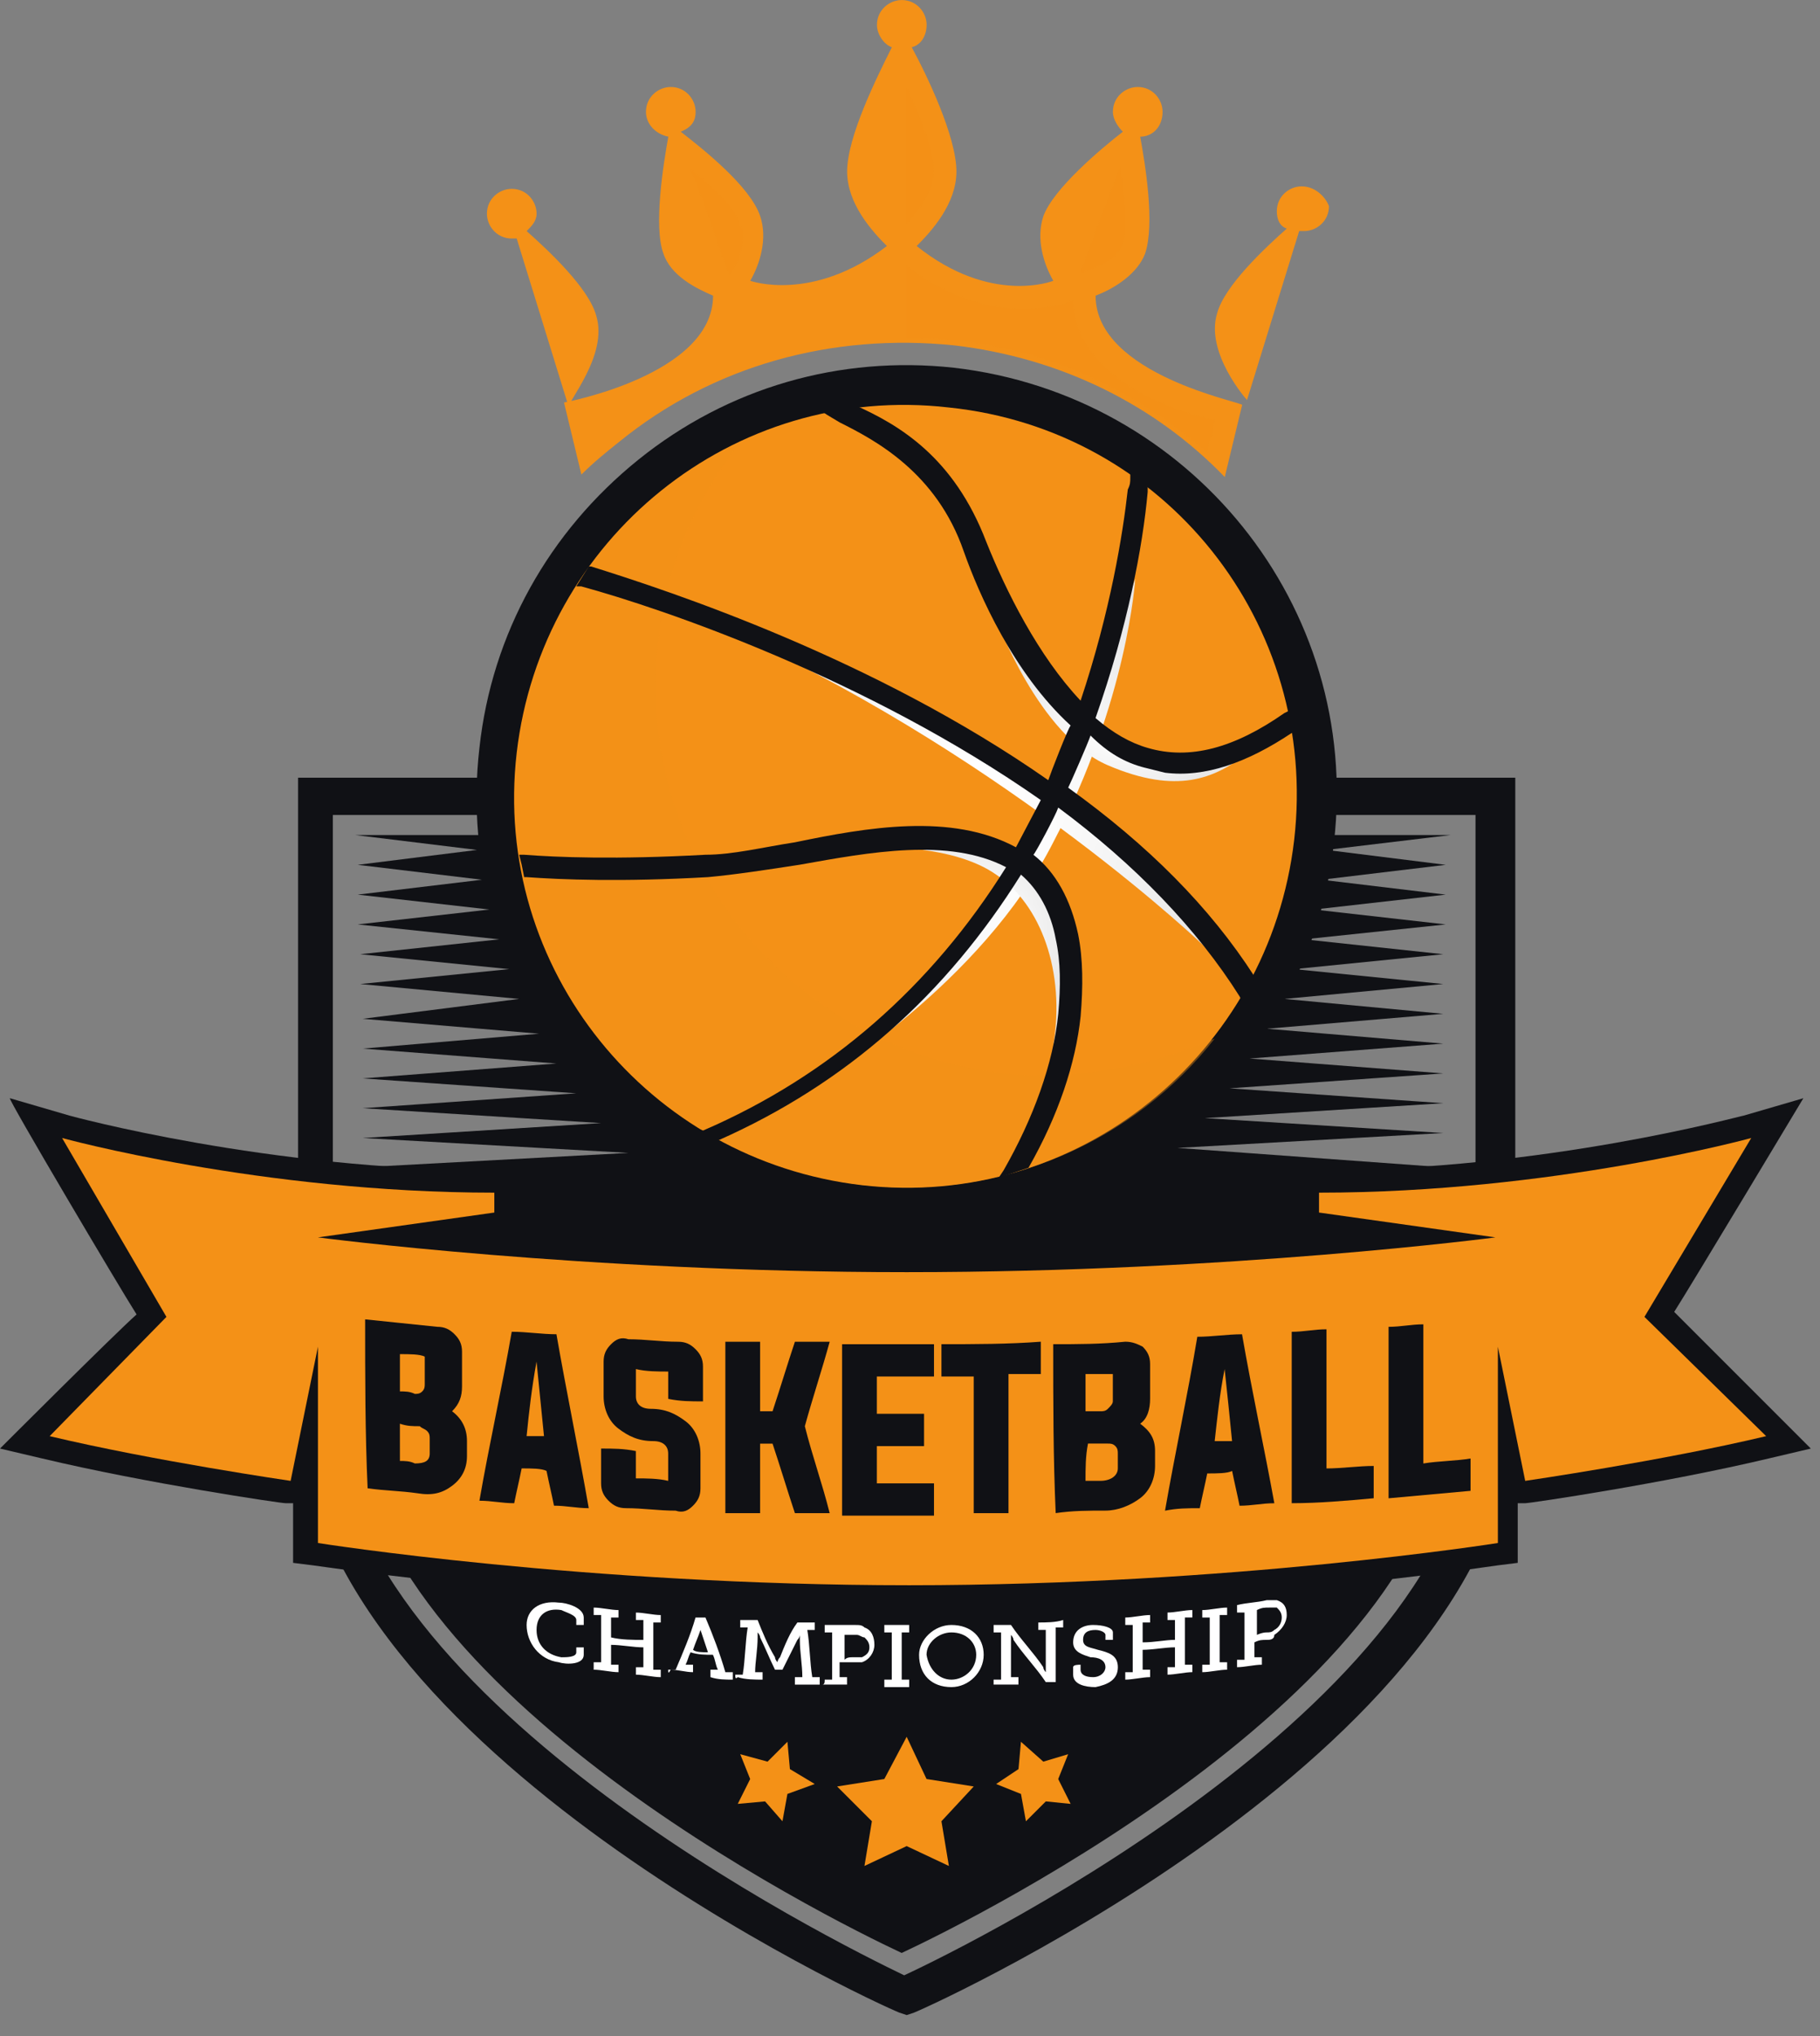
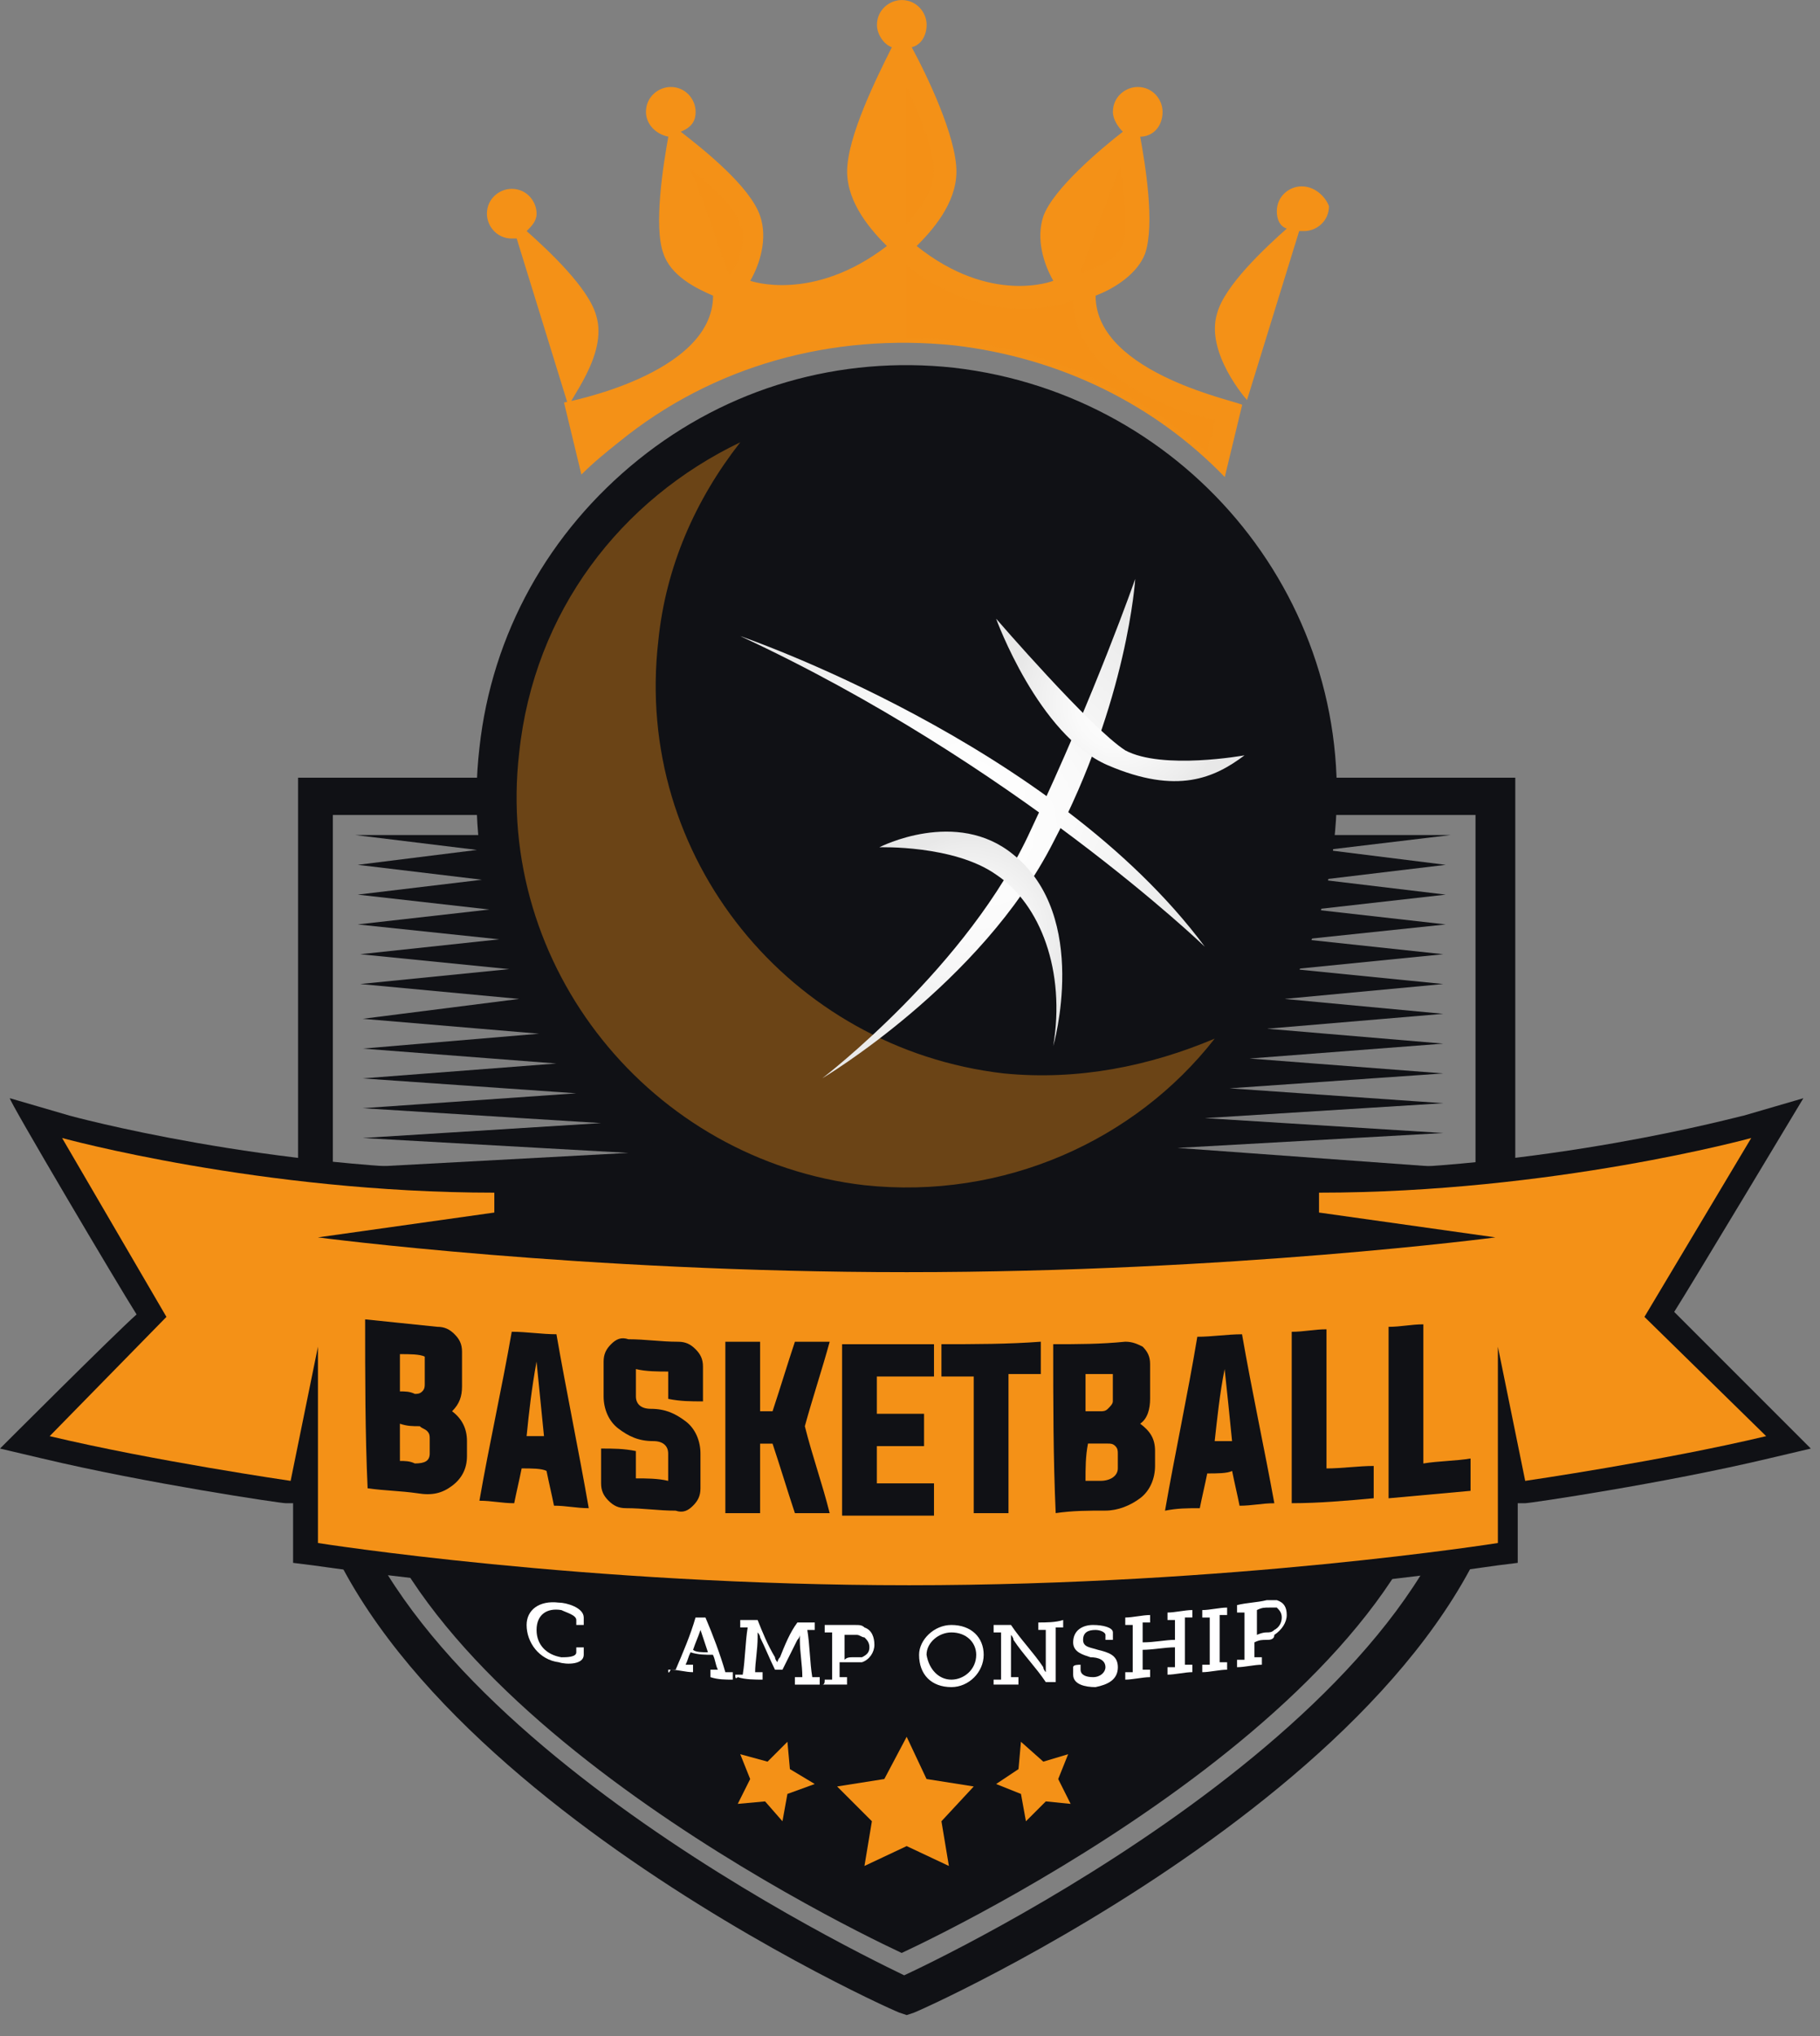
<svg xmlns="http://www.w3.org/2000/svg" xmlns:xlink="http://www.w3.org/1999/xlink" fill="none" height="85" viewBox="0 0 76 85" width="76">
  <rect x="0" y="0" width="76" height="85" fill="#808080" stroke="none" />
  <linearGradient id="a">
    <stop offset="0" stop-color="#fff" />
    <stop offset=".414" stop-color="#fafafa" />
    <stop offset=".891" stop-color="#ececec" />
    <stop offset="1" stop-color="#e8e8e8" />
  </linearGradient>
  <radialGradient id="b" cx="0" cy="0" gradientTransform="matrix(10.479 1.165 -1.165 10.479 40.619 33.073)" gradientUnits="userSpaceOnUse" r="1" xlink:href="#a" />
  <radialGradient id="c" cx="0" cy="0" gradientTransform="matrix(11.078 1.232 -1.232 11.078 40.915 34.64)" gradientUnits="userSpaceOnUse" r="1" xlink:href="#a" />
  <radialGradient id="d" cx="0" cy="0" gradientTransform="matrix(4.411 .49 -.49 4.411 46.768 29.415)" gradientUnits="userSpaceOnUse" r="1" xlink:href="#a" />
  <radialGradient id="e" cx="0" cy="0" gradientTransform="matrix(4.153 .462 -.462 4.153 40.52 39.002)" gradientUnits="userSpaceOnUse" r="1" xlink:href="#a" />
  <path d="m49.168 47.923 11.099-.622-9.958-.622 9.958-.622-8.921-.622 8.921-.622-8.091-.622 8.091-.622-7.365-.622 7.365-.622-6.639-.622 6.639-.622-6.224-.622 6.224-.622-5.809-.622 5.913-.622-5.498-.622 5.498-.622-5.186-.622 5.186-.622-4.979-.622 5.186-.622c-1.971 0-43.048 0-45.745 0l5.083.622-4.979.622 5.186.622-5.186.622 5.498.622-5.498.622 5.912.622-5.809.622 6.224.622-6.224.622 6.639.622-6.535.83 7.365.622-7.365.622 8.091.622-8.091.622 8.921.622-8.921.622 9.958.622-9.958.622 11.099.622-11.514.622v9.958c0 11.514 19.812 21.368 22.924 22.821 3.112-1.452 22.924-11.307 22.924-22.821 0 0 0-4.772 0-9.958z" fill="#101115" />
  <path d="m12.447 32.467v26.14c0 14.004 24.065 24.999 25.103 25.414l.311.104.311-.104c1.037-.415 25.103-11.41 25.103-25.414v-26.14zm49.168 1.556v24.584c0 12.136-20.953 22.509-23.858 23.858-2.801-1.349-23.858-11.721-23.858-23.858 0 0 0-23.132 0-24.584z" fill="#101115" />
  <path d="m26.659 19.19c-3.734 3.008-6.12 7.261-6.639 12.033-1.141 9.854 6.016 18.671 15.871 19.812 4.772.519 9.439-.83 13.174-3.838 3.734-3.008 6.12-7.261 6.639-12.033 1.141-9.854-6.016-18.671-15.871-19.812-4.771-.519-9.439.83-13.174 3.838z" fill="#101115" />
-   <path d="m54.043 35.061c-1.037 8.921-9.024 15.456-18.049 14.418-8.921-1.037-15.456-9.024-14.418-18.049 1.037-8.921 9.024-15.456 18.049-14.418 9.024.933 15.456 9.024 14.418 18.049z" fill="#f49117" />
  <path d="m41.907 44.812c-8.921-1.037-15.456-9.024-14.418-18.049.311-3.112 1.556-5.913 3.423-8.298-4.979 2.386-8.61 7.054-9.232 12.966-1.037 8.921 5.498 17.012 14.418 18.049 5.809.622 11.307-1.867 14.626-6.12-2.697 1.141-5.705 1.763-8.817 1.452z" fill="#f49117" opacity=".4" />
  <path d="m50.309 39.521s-7.987-7.676-19.398-12.966c0 0 13.07 4.46 19.398 12.966z" fill="url(#b)" />
  <path d="m47.405 24.169s-.311 5.083-3.423 10.995c-3.008 5.913-9.647 9.854-9.647 9.854s6.12-4.668 8.713-10.373c2.697-5.705 4.357-10.477 4.357-10.477z" fill="url(#c)" />
  <path d="m41.596 25.829s1.764 4.875 4.668 6.12c2.904 1.245 4.46.519 5.705-.415 0 0-3.423.622-4.979-.207-1.452-.933-5.394-5.498-5.394-5.498z" fill="url(#d)" />
  <path d="m36.721 35.372s3.112-.104 4.875 1.141c1.867 1.245 2.904 4.045 2.386 7.157 0 0 1.556-5.394-1.66-7.987-2.386-1.971-5.601-.311-5.601-.311z" fill="url(#e)" />
-   <path d="m47.82 32.053.83.207c1.66.207 3.423-.415 5.29-1.66h.104l-.207-.933-.207.104c-2.075 1.452-3.942 1.971-5.705 1.452-.726-.207-1.452-.622-2.178-1.245 1.349-3.838 1.971-7.157 2.178-9.44v-.207l-.207-.207-.519-.415v.207c0 .207 0 .311-.104.519-.207 1.867-.726 5.083-1.971 8.817-1.763-1.867-3.112-4.564-3.942-6.639-1.349-3.527-3.631-4.875-5.498-5.705-.104 0-1.141.104-1.141.104l-.311.104.311.207.519.311c1.452.726 4.045 2.075 5.186 5.394.622 1.763 2.075 5.083 4.46 7.261-.104.104-.83 1.971-.934 2.282-7.261-5.083-15.767-7.883-19.086-8.921h-.104l-.519.83h.207c3.423.933 11.929 3.838 19.19 8.921-.104.207-.933 1.763-1.037 1.971-2.697-1.452-6.224-.83-9.232-.207-1.349.207-2.593.519-3.734.519-3.734.207-6.224.104-7.572 0h-.207l.104.415.104.519h.104c1.452.104 3.942.207 7.572 0 1.141-.104 2.49-.311 3.838-.519 2.904-.519 6.224-1.141 8.61.104-3.112 4.979-7.365 8.713-12.655 10.995l-.311-.104.934.519c5.394-2.386 9.543-6.12 12.655-11.099.726.622 1.245 1.556 1.452 2.697.207.934.207 1.971.104 3.112-.207 2.075-1.037 4.357-2.282 6.535l-.207.311 1.245-.415c1.245-2.178 1.971-4.357 2.178-6.327.104-1.245.104-2.386-.104-3.423-.311-1.452-.934-2.593-1.867-3.319.104-.104.934-1.66 1.037-1.971 3.216 2.386 5.809 5.083 7.572 7.883l.104.207.519-.933v-.104c-1.867-2.904-4.46-5.498-7.78-7.883.104-.207.83-1.867.933-2.178.726.726 1.452 1.141 2.282 1.348z" fill="#101115" />
  <path d="m45.745 12.344c.83-.311 1.763-.933 2.075-1.763.415-1.245 0-3.734-.207-4.875.519 0 .934-.415.934-1.037 0-.519-.415-1.037-1.037-1.037-.519 0-1.037.415-1.037 1.037 0 .311.207.622.415.83-.934.726-2.904 2.386-3.319 3.527-.311.934 0 1.971.415 2.697 0 0-2.593 1.037-5.705-1.452.622-.622 1.66-1.763 1.66-3.112 0-1.452-1.245-4.045-1.867-5.186.415-.104.622-.519.622-.934 0-.519-.415-1.037-1.037-1.037-.519 0-1.037.415-1.037 1.037 0 .415.311.83.622.934-.622 1.245-1.867 3.734-1.867 5.186 0 1.348 1.037 2.49 1.66 3.112-3.112 2.386-5.705 1.452-5.705 1.452.415-.726.726-1.763.415-2.697-.415-1.245-2.386-2.801-3.319-3.527.519-.207.622-.519.622-.83 0-.519-.415-1.037-1.037-1.037-.519 0-1.037.415-1.037 1.037 0 .519.415.934.934 1.037-.207 1.141-.622 3.734-.207 4.875.311.934 1.349 1.452 2.075 1.763 0 3.319-6.224 4.46-6.224 4.46l.726 3.008c.519-.519 1.037-.934 1.556-1.349 3.942-3.216 8.921-4.564 14.004-4.045 4.46.519 8.402 2.49 11.306 5.498l.726-3.008c.104-.104-6.12-1.245-6.12-4.564zm8.61-4.564c-.519 0-1.037.415-1.037 1.037 0 .311.104.622.415.726-.934.83-2.593 2.386-2.905 3.527-.519 1.66 1.245 3.631 1.245 3.631l2.178-7.054h.207c.519 0 1.037-.415 1.037-1.037-.104-.311-.519-.83-1.141-.83zm-29.459 5.394c-.311-1.141-1.971-2.697-2.904-3.527.207-.207.415-.415.415-.726 0-.519-.415-1.037-1.037-1.037-.519 0-1.037.415-1.037 1.037 0 .519.415 1.037 1.037 1.037h.207l2.178 7.054c-.104-.207 1.66-2.178 1.141-3.838z" fill="#f49117" />
  <path d="m37.861 3.631v5.705c.415-.415 1.141-1.348 1.141-2.178 0-.726-.415-1.971-1.141-3.527zm9.024 6.535c.104-.207.104-.622.104-1.141s-.104-1.245-.207-2.075c-.726 1.867-1.245 3.216-1.66 4.46.104 0 .207-.104.207-.104.83-.207 1.349-.622 1.556-1.141zm-2.075 2.386c-.104 0-.311.104-.311.104-.104 0-3.112 1.141-6.639-1.556v3.008c.726 0 1.452 0 2.075.104 4.045.415 7.572 2.178 10.477 4.668.104-.519.207-.726.311-1.349-1.971-.415-5.809-1.867-5.913-4.979zm-15.974-5.498c.726 1.763 1.556 4.46 1.66 4.46 0-.104.104-.207.104-.207.311-.519.415-1.037.415-1.452 0-.207 0-.311-.104-.415-.104-.622-.934-1.452-2.075-2.386z" fill="#f49117" opacity=".5" />
  <path d="m5.705 54.873c-.934.83-5.705 5.601-5.705 5.601l1.763.415c4.357 1.037 9.958 1.867 10.165 1.867h.311v2.49l.83.104c.104 0 11.41 1.763 24.791 1.763 13.485 0 24.584-1.763 24.688-1.763l.83-.104s0-1.971 0-2.49h.311c.207 0 5.809-.83 10.165-1.867l1.763-.415s-4.772-4.772-5.705-5.705c.726-1.141 5.394-8.921 5.394-8.921l-2.49.726c-.104 0-8.298 2.282-17.738 2.282h-1.037v2.593c-4.357.311-9.958.622-16.182.622-6.224 0-11.929-.311-16.182-.622 0-.104 0-2.593 0-2.593h-1.037c-9.439 0-17.738-2.282-17.738-2.282l-2.49-.726c-.104 0 4.564 7.883 5.29 9.024zm65.35-5.705c-1.349 2.178-3.631 6.016-3.631 6.016s2.801 2.801 4.149 4.149c-2.801.622-5.705 1.037-7.157 1.348-.311-1.348-.934-4.668-.934-4.668l-2.075.207v7.365c-2.801.415-12.344 1.556-23.547 1.556-11.203 0-20.746-1.245-23.65-1.556 0-1.452 0-7.365 0-7.365l-2.075-.207s-.726 3.319-.934 4.668c-1.452-.207-4.357-.726-7.157-1.348 1.452-1.452 4.149-4.149 4.149-4.149s-2.282-3.838-3.631-6.016c2.075.415 5.186 1.037 9.024 1.452-.104 0-.622.104-.622.104v2.075c.104 0 11.203 1.452 24.688 1.452s24.584-1.452 24.688-1.452v-2.075s-.519-.104-.622-.104c4.045-.415 7.261-1.037 9.336-1.452z" fill="#101115" />
  <path d="m2.074 59.956c4.357 1.037 10.062 1.867 10.062 1.867l1.141-5.601v8.195s11.099 1.763 24.688 1.763c13.485 0 24.584-1.763 24.584-1.763v-8.195l1.141 5.601s5.705-.83 10.062-1.867l-5.083-4.979 4.46-7.468s-8.298 2.282-18.049 2.282v.83l7.365 1.037s-10.995 1.452-24.584 1.452-24.584-1.452-24.584-1.452l7.365-1.037v-.83c-9.751 0-18.049-2.282-18.049-2.282l4.357 7.468z" fill="#f49117" />
  <path d="m15.248 55.08c1.037.104 1.971.207 3.008.311.311 0 .519.104.726.311.207.207.311.415.311.726v1.452c0 .415-.104.726-.415 1.037.415.311.622.726.622 1.245v.622c0 .519-.207.934-.622 1.245s-.83.415-1.452.311c-.726-.104-1.349-.104-2.075-.207-.104-2.282-.104-4.668-.104-7.054zm1.452 1.452v1.556c.207 0 .415 0 .622.104.104 0 .207 0 .311-.104.104-.104.104-.207.104-.311 0-.415 0-.726 0-1.141-.207-.104-.622-.104-1.037-.104zm0 4.46c.207 0 .415 0 .622.104.415 0 .622-.104.622-.415 0-.207 0-.415 0-.622 0-.104 0-.207-.104-.311s-.207-.104-.311-.207c-.311 0-.519 0-.83-.104z" fill="#101115" />
  <path d="m21.783 61.304c-.104.519-.207.934-.311 1.452-.519 0-.934-.104-1.452-.104.415-2.386.933-4.668 1.349-7.054.622 0 1.245.104 1.867.104.415 2.386.934 4.875 1.349 7.261-.519 0-.934-.104-1.452-.104-.104-.519-.207-.934-.311-1.452-.207-.104-.622-.104-1.037-.104zm.207-1.349h.726c-.104-1.037-.207-2.075-.311-3.112-.207 1.141-.311 2.075-.415 3.112z" fill="#101115" />
  <path d="m27.903 57.259c-.415 0-.934 0-1.349-.104v1.141c0 .311.207.519.622.519.622 0 1.037.207 1.452.519.415.311.622.83.622 1.348v1.452c0 .311-.104.519-.311.726-.207.207-.415.311-.726.207-.726 0-1.349-.104-2.075-.104-.311 0-.519-.104-.726-.311-.207-.207-.311-.415-.311-.726 0-.519 0-.934 0-1.452.519 0 .934 0 1.452.104v1.141c.415 0 .934 0 1.349.104 0-.415 0-.726 0-1.141 0-.311-.207-.519-.622-.519-.622 0-1.037-.207-1.452-.519-.415-.311-.622-.83-.622-1.348 0-.519 0-1.037 0-1.452 0-.311.104-.519.311-.726.207-.207.415-.311.726-.207.726 0 1.349.104 2.075.104.311 0 .519.104.726.311.207.207.311.415.311.726v1.452c-.519 0-.934 0-1.452-.104 0-.415 0-.83 0-1.141z" fill="#101115" />
  <path d="m31.741 60.267v2.904c-.519 0-.933 0-1.452 0 0-2.386 0-4.771 0-7.157h1.452v2.904h.519c.311-.934.622-1.971.934-2.904h1.452c-.311 1.141-.726 2.386-1.037 3.527.311 1.245.726 2.386 1.037 3.631-.519 0-.934 0-1.452 0-.311-.933-.622-1.971-.934-2.904-.207 0-.311 0-.519 0z" fill="#101115" />
  <path d="m36.616 61.926h2.386v1.349c-1.245 0-2.49 0-3.838 0 0-2.386 0-4.772 0-7.157h3.838v1.349c-.83 0-1.556 0-2.386 0v1.556h1.971v1.349c-.622 0-1.348 0-1.971 0z" fill="#101115" />
  <path d="m40.662 57.466c-.415 0-.934 0-1.349 0 0-.415 0-.934 0-1.349 1.349 0 2.801 0 4.149-.104v1.349c-.415 0-.934 0-1.349 0v5.809c-.519 0-.934 0-1.452 0 0-1.867 0-3.734 0-5.705z" fill="#101115" />
  <path d="m43.981 56.117c1.037 0 1.971 0 3.008-.104.311 0 .519.104.726.207.207.207.311.415.311.726v1.452c0 .415-.104.83-.415 1.037.415.311.622.622.622 1.141v.622c0 .519-.207 1.037-.622 1.348-.415.311-.933.519-1.452.519-.726 0-1.349 0-2.075.104-.104-2.282-.104-4.668-.104-7.054zm1.349 1.245v1.556h.622c.104 0 .207 0 .311-.104.104-.104.207-.207.207-.311 0-.415 0-.726 0-1.141-.311 0-.726 0-1.141 0zm0 4.46h.622c.415 0 .726-.207.726-.519 0-.207 0-.415 0-.622 0-.104 0-.207-.104-.311-.104-.104-.207-.104-.311-.104-.311 0-.519 0-.83 0-.104.519-.104 1.037-.104 1.556z" fill="#101115" />
  <path d="m50.412 61.512c-.104.519-.207.934-.311 1.452-.519 0-.933 0-1.452.104.415-2.386.934-4.772 1.349-7.261.622 0 1.245-.104 1.867-.104.415 2.386.934 4.771 1.349 7.054-.519 0-.933.104-1.452.104-.104-.519-.207-.933-.311-1.452-.207.104-.622.104-1.037.104zm.311-1.348h.726c-.104-1.037-.207-2.075-.311-3.008-.207 1.037-.311 2.075-.415 3.008z" fill="#101115" />
  <path d="m53.94 62.756c0-2.386 0-4.772 0-7.157.519 0 .933-.104 1.452-.104v5.809c.622 0 1.349-.104 1.971-.104v1.348c-1.141.104-2.282.207-3.423.207z" fill="#101115" />
  <path d="m57.985 62.549c0-2.386 0-4.772 0-7.157.519 0 .934-.104 1.452-.104v5.809c.622-.104 1.349-.104 1.971-.207v1.349c-1.141.104-2.282.207-3.423.311z" fill="#101115" />
  <g fill="#fff">
    <path d="m23.339 66.906c.311 0 1.037.207 1.037.622v.311c-.104 0-.207 0-.311 0 0-.104 0-.104 0-.207 0-.207-.415-.311-.622-.415-.622-.104-1.037.207-1.037.83s.415 1.037 1.037 1.141c.207 0 .622 0 .622-.207 0-.104 0-.104 0-.207h.311v.311c0 .415-.726.415-1.037.311-.83-.104-1.349-.83-1.349-1.556 0-.622.519-1.037 1.349-.933z" />
-     <path d="m24.791 69.395h.311c0-.622 0-1.348 0-1.971-.104 0-.207 0-.311 0 0-.104 0-.207 0-.311.311 0 .726.104 1.037.104v.311c-.104 0-.207 0-.311 0v.83c.415.104.934.104 1.349.104 0-.311 0-.519 0-.83-.104 0-.207 0-.311 0 0-.104 0-.207 0-.311.311 0 .726.104 1.037.104v.311c-.104 0-.207 0-.311 0v1.971h.311v.311c-.311 0-.726-.104-1.037-.104 0-.104 0-.207 0-.311h.311c0-.311 0-.519 0-.83-.415 0-.934-.104-1.349-.104v.83h.311v.311c-.311 0-.726-.104-1.037-.104 0-.104 0-.207 0-.311z" />
    <path d="m27.903 69.706h.311c.311-.726.622-1.452.83-2.178h.415c.311.726.622 1.556.83 2.282h.311v.311c-.311 0-.622 0-.934-.104 0-.104 0-.207 0-.311h.311c-.104-.207-.104-.415-.207-.622-.311 0-.622 0-.934-.104-.104.207-.104.311-.207.519h.311v.311c-.311 0-.622-.104-.934-.104-.104.207-.104.104-.104 0zm1.66-.726c-.104-.311-.207-.622-.311-.934-.104.311-.207.519-.311.83.104.104.415.104.622.104z" />
    <path d="m30.704 69.914h.311c.104-.622.104-1.349.207-1.971-.104 0-.207 0-.311 0 0-.104 0-.207 0-.311h.726c.207.519.415 1.037.726 1.556 0 .104.104.207.104.207s0-.104.104-.207c.207-.519.415-1.037.726-1.452h.726v.311c-.104 0-.207 0-.311 0 .104.622.104 1.348.207 1.971h.311v.311c-.311 0-.726 0-1.037 0 0-.104 0-.207 0-.311h.311c0-.519-.104-1.037-.104-1.556 0-.104 0-.207 0-.207s0 .104-.104.207c-.207.415-.415.83-.622 1.245-.104 0-.207 0-.311 0-.207-.415-.415-.933-.622-1.349 0-.104-.104-.207-.104-.207v.207c0 .519-.104 1.037-.104 1.452h.311v.311c-.311 0-.726 0-1.037-.104-.104.104-.104 0-.104-.104z" />
    <path d="m34.438 70.121h.311c0-.622 0-1.349 0-1.971-.104 0-.207 0-.311 0 0-.104 0-.207 0-.311h1.245c.207 0 .311 0 .415.104.311.104.415.415.415.726 0 .311-.207.622-.519.726-.104 0-.207 0-.415 0-.207 0-.415 0-.519 0v.622h.311v.311c-.311 0-.726 0-1.037 0 .104 0 .104-.104.104-.207zm1.245-.934h.311c.207-.104.311-.207.311-.415 0-.207-.104-.311-.207-.415-.104 0-.207-.104-.311-.104-.207 0-.311 0-.519 0v1.037c.104-.104.207-.104.415-.104z" />
-     <path d="m36.928 70.121h.311c0-.622 0-1.349 0-1.971-.104 0-.207 0-.311 0 0-.104 0-.207 0-.311h1.037v.311c-.104 0-.207 0-.311 0v1.971h.311v.311c-.311 0-.726 0-1.037 0 0-.104 0-.207 0-.311z" />
    <path d="m39.728 67.839c.83 0 1.349.519 1.349 1.245s-.622 1.349-1.349 1.349c-.83 0-1.349-.519-1.349-1.349 0-.622.622-1.245 1.349-1.245zm0 2.282c.519 0 1.037-.415 1.037-1.037 0-.519-.415-.934-1.037-.934-.519 0-1.037.415-1.037.934.104.622.519 1.037 1.037 1.037z" />
    <path d="m41.492 70.121h.311c0-.622 0-1.349 0-1.971-.104 0-.207 0-.311 0 0-.104 0-.207 0-.311h.726c.415.622.933 1.141 1.348 1.763 0 .104.104.207.104.207s0-.104 0-.207c0-.519 0-1.037 0-1.556-.104 0-.207 0-.311 0 0-.104 0-.207 0-.311.311 0 .726 0 1.037-.104v.311c-.104 0-.207 0-.311 0v2.282c-.104 0-.207 0-.415 0-.415-.622-.934-1.141-1.349-1.763 0-.104-.104-.207-.104-.207v.207 1.556h.311v.311c-.311 0-.726 0-1.037 0 0 0 0-.104 0-.207z" />
    <path d="m45.123 69.499v.207c0 .207.207.311.519.311s.519-.207.519-.415c0-.311-.311-.415-.622-.415-.311-.104-.726-.207-.726-.622 0-.519.415-.726.83-.726s.83.104.83.311v.311c-.104 0-.207 0-.311 0 0-.104 0-.104 0-.207 0-.104-.207-.207-.415-.207-.311 0-.519.104-.519.415s.311.311.622.415c.415.104.83.207.83.726 0 .519-.415.726-.934.83-.415 0-.933-.104-.933-.519 0-.104 0-.207 0-.311s.207-.104.311-.104z" />
    <path d="m46.989 69.81h.311c0-.622 0-1.348 0-1.971-.104 0-.207 0-.311 0 0-.104 0-.207 0-.311.311 0 .726-.104 1.037-.104v.311c-.104 0-.207 0-.311 0v.83c.519 0 .933-.104 1.349-.104 0-.311 0-.519 0-.83-.104 0-.207 0-.311 0 0-.104 0-.207 0-.311.311 0 .726-.104 1.037-.104v.311c-.104 0-.207 0-.311 0v1.971h.311v.311c-.311 0-.726.104-1.037.104 0-.104 0-.207 0-.311h.311c0-.311 0-.519 0-.83-.415 0-.934.104-1.349.104v.83h.311v.311c-.311 0-.726.104-1.037.104 0-.104 0-.207 0-.311z" />
    <path d="m50.205 69.499h.311c0-.622 0-1.349 0-1.971-.104 0-.207 0-.311 0 0-.104 0-.207 0-.311.311 0 .726-.104 1.037-.104v.311c-.104 0-.207 0-.311 0v1.971h.311v.311c-.311 0-.726.104-1.037.104 0-.104 0-.207 0-.311z" />
    <path d="m51.657 69.291h.311c0-.622 0-1.349 0-1.971-.104 0-.207 0-.311 0 0-.104 0-.207 0-.311.415-.104.83-.104 1.245-.207h.415c.311.104.415.311.415.622s-.207.622-.519.83c0 .207-.207.207-.311.207-.207 0-.311 0-.519.104v.622h.311v.311c-.311 0-.726.104-1.037.104 0-.104 0-.207 0-.311zm1.245-1.141c.104 0 .207 0 .311-.104.207-.104.311-.311.311-.519 0-.207-.104-.311-.207-.415-.104 0-.207 0-.311 0-.207 0-.311 0-.519.104v1.037s.207-.104.415-.104z" />
  </g>
  <path d="m37.861 72.507.83 1.763 1.971.311-1.349 1.452.311 1.867-1.763-.83-1.763.83.311-1.867-1.452-1.452 1.971-.311z" fill="#f49117" />
  <path d="m42.633 72.715.934.83 1.037-.311-.415 1.037.519 1.037-1.037-.104-.83.83-.207-1.141-1.037-.415.934-.622z" fill="#f49117" />
  <path d="m32.882 72.715-.83.83-1.141-.311.415 1.037-.519 1.037 1.141-.104.726.83.207-1.141 1.141-.415-1.037-.622z" fill="#f49117" />
</svg>